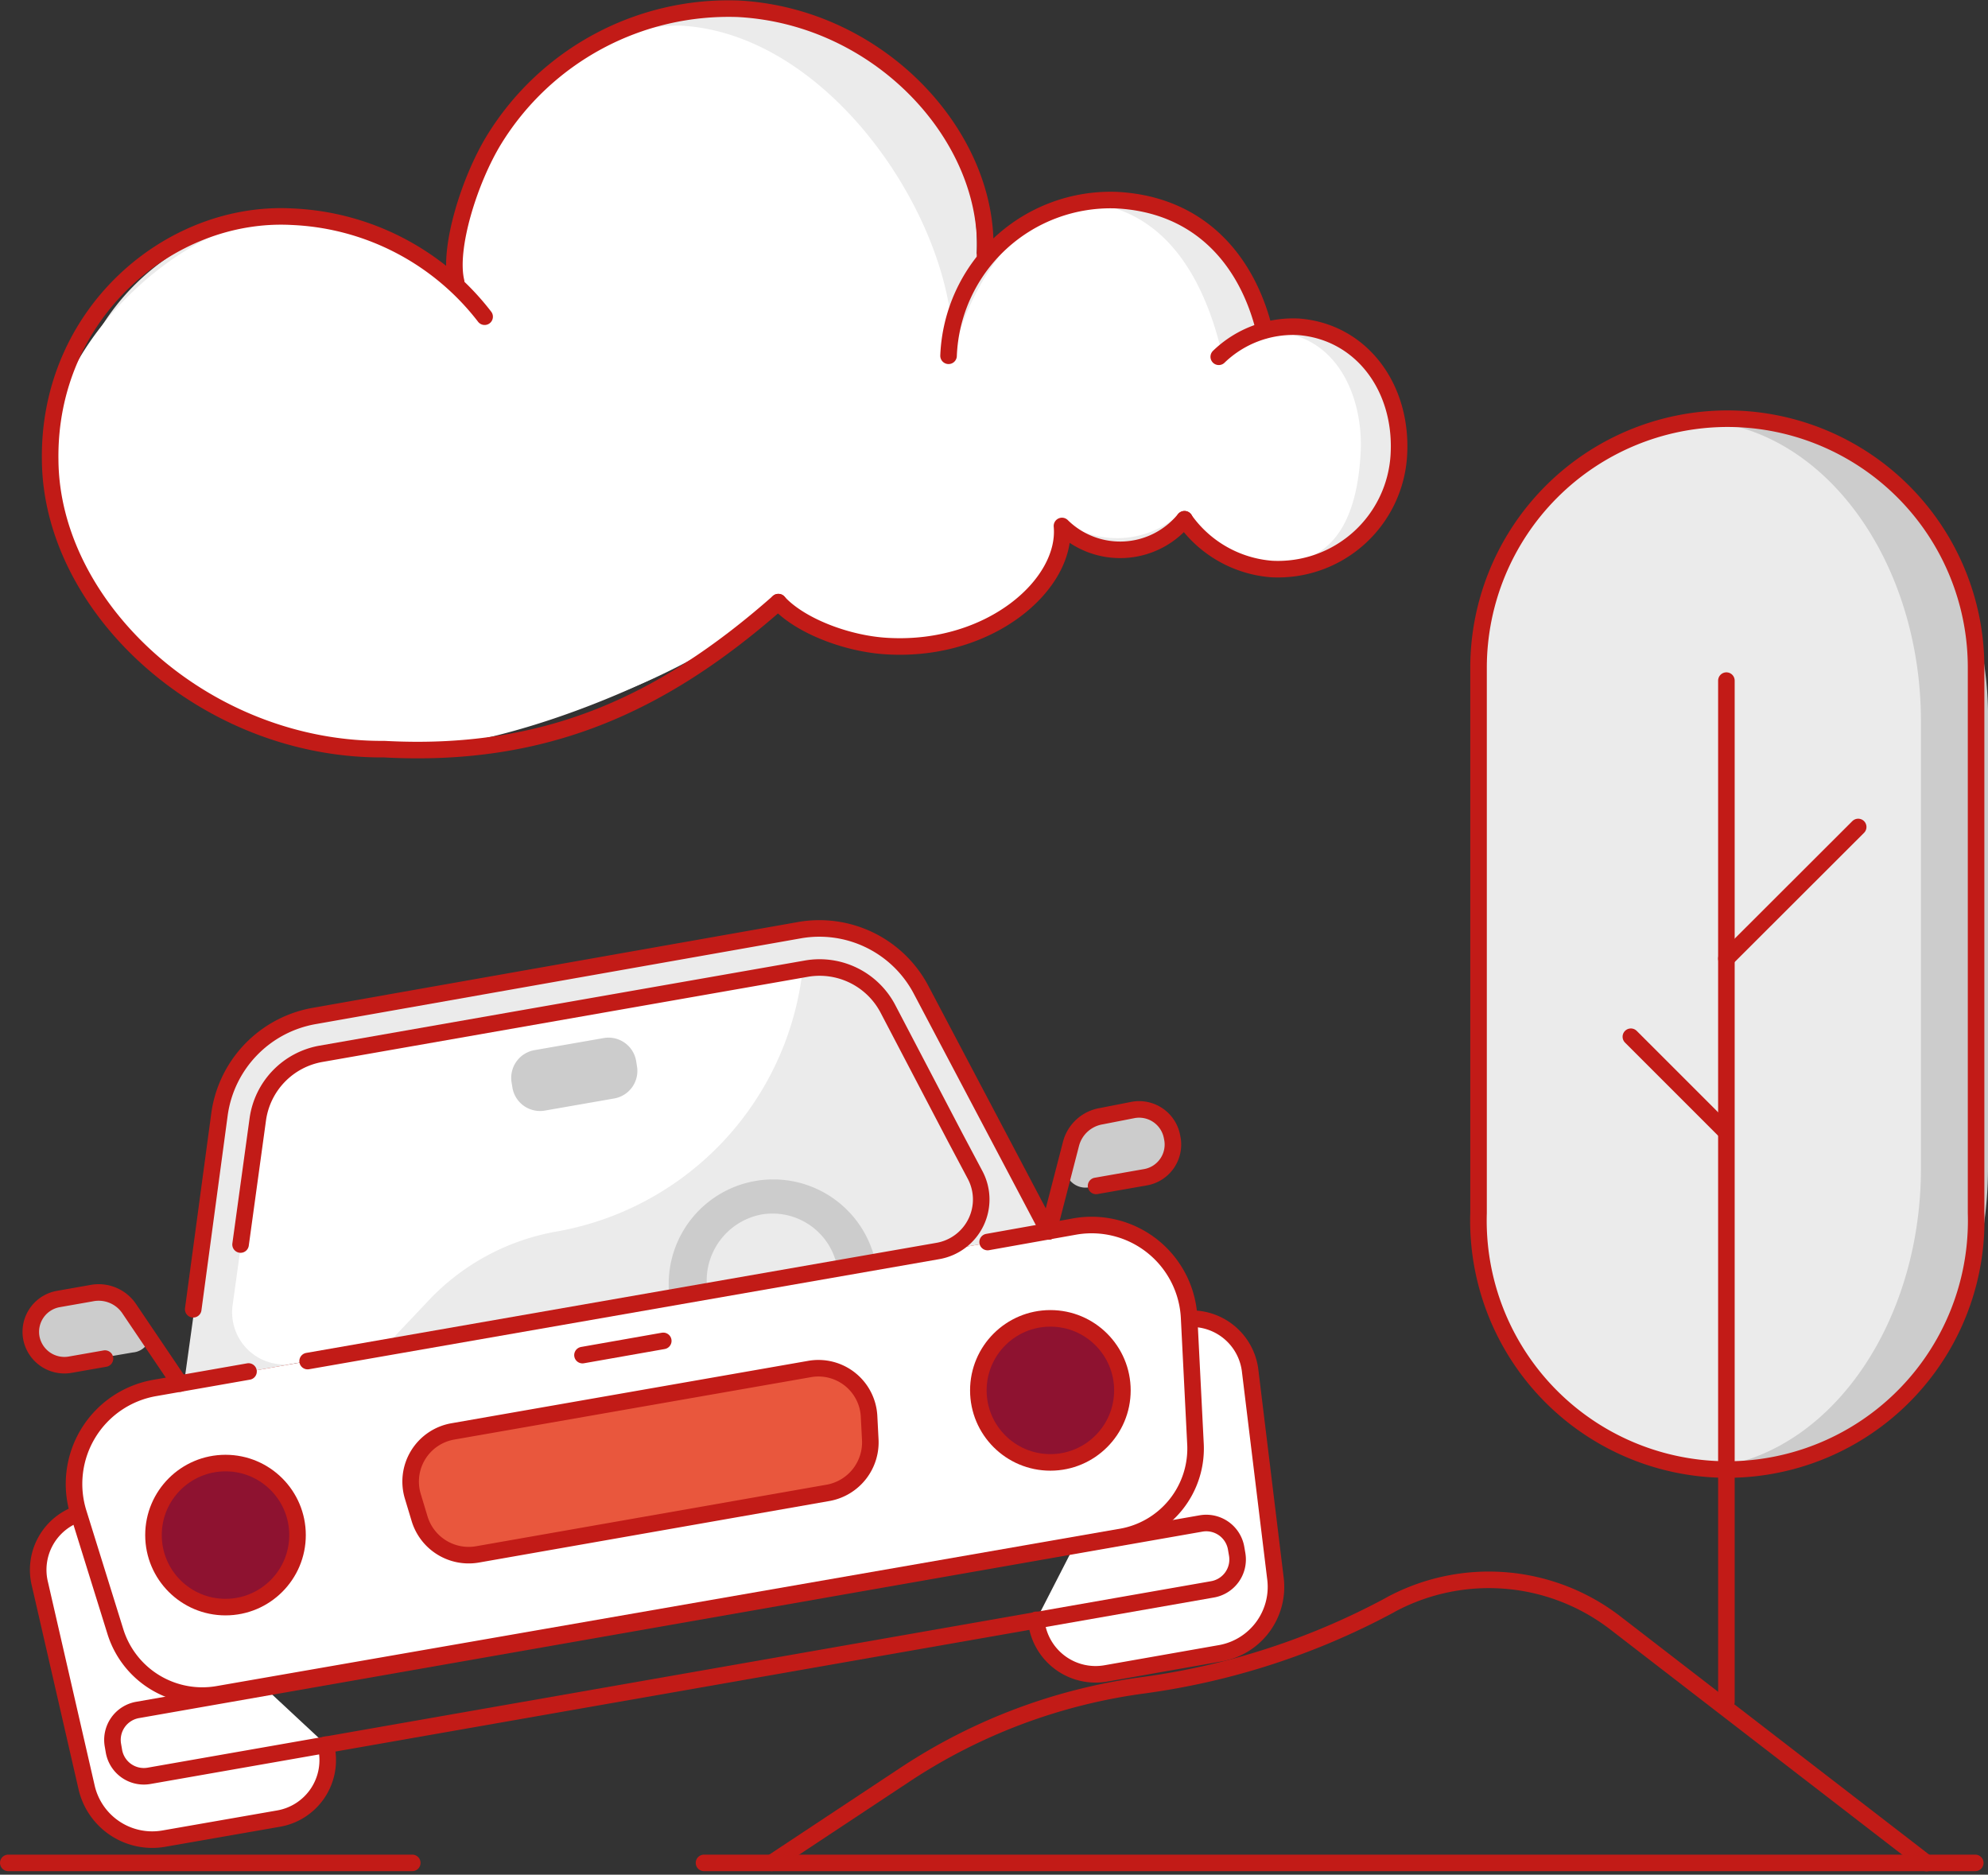
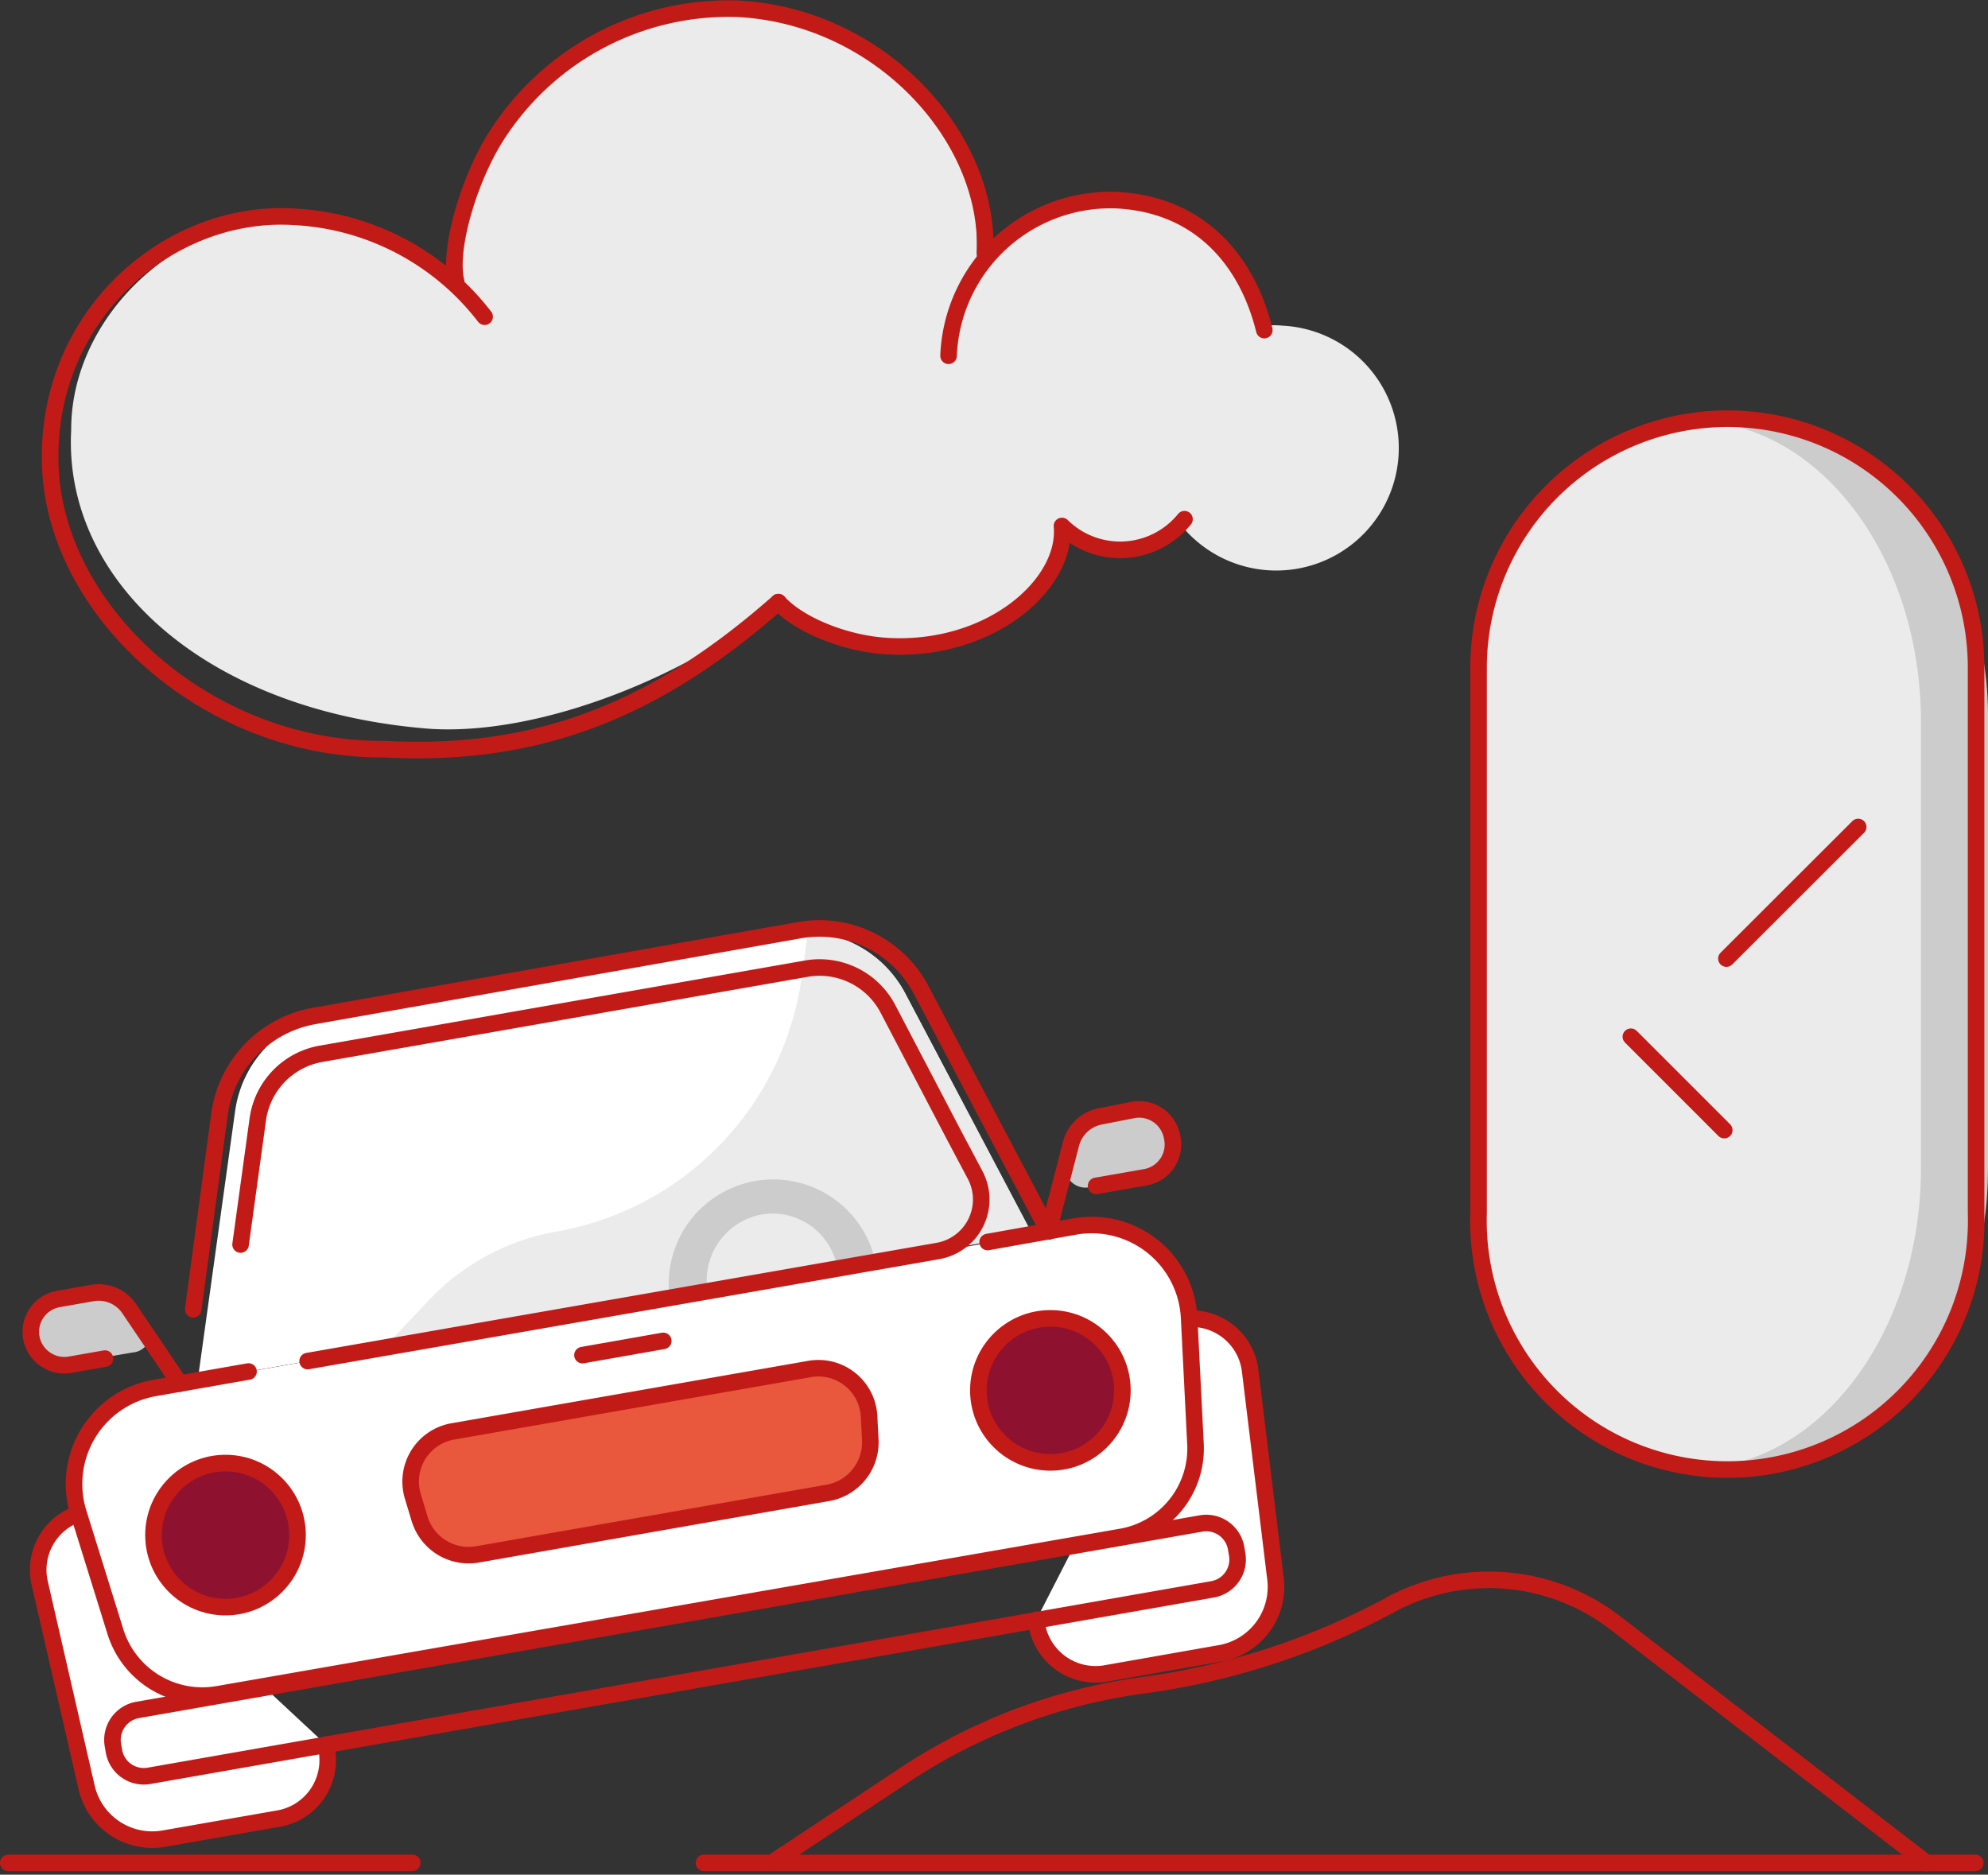
<svg xmlns="http://www.w3.org/2000/svg" width="120.07" height="113.231" viewBox="0 0 120.07 113.231">
  <rect x="0" y="0" width="120.07" height="113.231" fill="#333333" stroke="none" />
  <g id="Product_x2F_z32-car-accident" transform="translate(-3.84 -7.311)">
    <g id="color_22_" transform="translate(0 16.52)">
      <path id="Path_527_" d="M12.73,70.7l-.6-.83a2.393,2.393,0,0,0-2.34-.88l-2.06.35a2,2,0,0,0-1.76,2.22h0a2.033,2.033,0,0,0,.88,1.26,2,2,0,0,0,1.51.26l3.5-.6a1.153,1.153,0,0,0,.95-.65,1.121,1.121,0,0,0-.08-1.13Z" fill="#ccc" />
      <path id="Path_634_" d="M15.78,74.17l2.26-16.26A6.962,6.962,0,0,1,23.73,52l27.42-4.81a6.946,6.946,0,0,1,7.36,3.6l7.67,14.54Z" fill="#fff" />
      <path id="Path_633_" d="M58.51,50.79a6.959,6.959,0,0,0-5.87-3.69l-.38,2.71A18.127,18.127,0,0,1,37.43,65.18h0a13.929,13.929,0,0,0-7.75,4.21l-2.64,2.79,39.14-6.86Z" fill="#ebebeb" />
-       <path id="Path_632_" d="M67.16,65.16,59.5,50.63a6.98,6.98,0,0,0-7.37-3.65L22.91,52.16a6.918,6.918,0,0,0-5.69,5.9L14.96,74.32l1.69,2.25,8.48-4.07-3.58.66a3.151,3.151,0,0,1-3.66-3.54l1.56-11.26a4.67,4.67,0,0,1,3.82-3.96l29.3-5.14a4.658,4.658,0,0,1,4.93,2.41l4.07,7.78,1.21,2.28a3.158,3.158,0,0,1-2.25,4.58L53.17,67.6l.42,2.41,12.94-2.28-.41-2.29Z" fill="#ebebeb" />
      <path id="Path_630_" d="M75.76,70.44a3.566,3.566,0,0,1,3.59,3.18l1.53,12.56a4.072,4.072,0,0,1-3.29,4.46l-6.93,1.22a3.6,3.6,0,0,1-4.23-3.15v-.08" fill="#fff" />
      <path id="Path_629_" d="M23.53,96.17v.08a3.585,3.585,0,0,1-.49,2.83,3.544,3.544,0,0,1-2.41,1.56l-6.93,1.21a4.067,4.067,0,0,1-4.62-3.06L6.25,86.45a3.577,3.577,0,0,1,2.3-4.23" fill="#fff" />
      <path id="Path_628_" d="M48.66,68.4,13.21,74.63a5.884,5.884,0,0,0-4.62,7.59l2.21,7.24a5.5,5.5,0,0,0,6.22,3.74L71.5,83.71a5.42,5.42,0,0,0,4.54-5.69l-.38-7.56a5.895,5.895,0,0,0-6.9-5.51l-2.57.46Z" fill="#c21b17" />
      <path id="Path_627_" d="M48.66,68.4,13.21,74.63a5.884,5.884,0,0,0-4.62,7.59l2.21,7.24a5.5,5.5,0,0,0,6.22,3.74L71.5,83.71a5.42,5.42,0,0,0,4.54-5.69l-.38-7.56a5.895,5.895,0,0,0-6.9-5.51l-2.57.46Z" fill="#fff" />
      <path id="Path_626_" d="M53.9,80.95,32.66,84.68a3.1,3.1,0,0,1-3.47-2.13l-.41-1.36a3.076,3.076,0,0,1,2.4-3.94l21.53-3.77a3.063,3.063,0,0,1,3.6,2.87l.07,1.36A3.069,3.069,0,0,1,53.9,80.95Z" fill="#e9573d" />
      <path id="Path_625_" d="M68.23,60.93l.26-1.03a2.3,2.3,0,0,1,1.86-1.69l1.94-.38a2.02,2.02,0,0,1,2.34,1.64h0a2.006,2.006,0,0,1-1.57,2.42l-3.37.6a1.231,1.231,0,0,1-1.18-.35A1.207,1.207,0,0,1,68.23,60.93Z" fill="#ccc" />
      <circle id="Oval_296_" cx="4.35" cy="4.35" r="4.35" transform="translate(62.93 70.42)" fill="#8e1230" />
      <circle id="Oval_295_" cx="4.35" cy="4.35" r="4.35" transform="translate(13.11 79.16)" fill="#8e1230" />
-       <path id="Rectangle_158_" d="M36.12,54.22l4.18-.73a1.691,1.691,0,0,1,1.96,1.38l.05.31a1.691,1.691,0,0,1-1.38,1.96l-4.18.73a1.691,1.691,0,0,1-1.96-1.38l-.05-.31A1.7,1.7,0,0,1,36.12,54.22Z" fill="#ccc" />
      <path id="Path_624_" d="M49.81,64.15a3.981,3.981,0,0,1,4.61,3.24l2.29-.41a6.316,6.316,0,0,0-12.43,2.18l2.29-.39A4.069,4.069,0,0,1,49.81,64.15Z" fill="#ccc" />
      <path id="Path_611_" d="M108.11,16.08a15.023,15.023,0,0,1,15.08,15.03V64.06a15.032,15.032,0,1,1-30.05,0V31.11a15.051,15.051,0,0,1,14.97-15.03Z" fill="#ebebeb" />
      <path id="Path_702_" d="M110,16.17a11.442,11.442,0,0,0-2.02.21c6.84,1.32,11.9,9.01,11.88,18.05V61.27c.03,9.05-5.04,16.75-11.88,18.05a9.827,9.827,0,0,0,2.02.21c7.68,0,13.9-8.14,13.91-18.19V34.44a21.4,21.4,0,0,0-4.06-12.91c-2.61-3.43-6.15-5.36-9.85-5.36Z" fill="#ccc" />
    </g>
    <g id="stroke_21_">
      <path id="Path_623_" d="M15.51,86.39l1.59-11.8a7,7,0,0,1,5.69-5.91l29.3-5.18a6.944,6.944,0,0,1,7.41,3.65l7.67,14.54" fill="none" stroke="#c21b17" stroke-linecap="round" stroke-linejoin="round" stroke-width="1" />
      <path id="Path_622_" d="M18.37,82.48l1.04-7.56a4.67,4.67,0,0,1,3.82-3.96l29.3-5.14a4.658,4.658,0,0,1,4.93,2.41l4.07,7.78,1.21,2.28a3.158,3.158,0,0,1-2.25,4.58L22.42,89.52" fill="none" stroke="#c21b17" stroke-linecap="round" stroke-linejoin="round" stroke-width="1" />
      <line id="Path_621_" y1="0.86" x2="4.88" transform="translate(39.02 88.3)" fill="none" stroke="#c21b17" stroke-linecap="round" stroke-linejoin="round" stroke-width="1" />
      <path id="Path_620_" d="M75.76,86.96a3.566,3.566,0,0,1,3.59,3.18l1.53,12.56a4.072,4.072,0,0,1-3.29,4.46l-6.93,1.22a3.6,3.6,0,0,1-4.23-3.15v-.08" fill="none" stroke="#c21b17" stroke-linecap="round" stroke-linejoin="round" stroke-width="1" />
      <path id="Path_619_" d="M23.53,112.69v.08a3.582,3.582,0,0,1-2.9,4.39l-6.93,1.21a4.067,4.067,0,0,1-4.62-3.06L6.25,102.98a3.577,3.577,0,0,1,2.3-4.23" fill="none" stroke="#c21b17" stroke-linecap="round" stroke-linejoin="round" stroke-width="1" />
      <path id="Rectangle_157_" d="M12.16,110.59,76.37,99.33a1.831,1.831,0,0,1,2.13,1.5l.06.35a1.831,1.831,0,0,1-1.5,2.13L12.85,114.57a1.831,1.831,0,0,1-2.13-1.5l-.06-.35A1.836,1.836,0,0,1,12.16,110.59Z" fill="none" stroke="#c21b17" stroke-linecap="round" stroke-linejoin="round" stroke-width="1" />
      <path id="Path_618_" d="M63.49,82.33l5.27-.94a5.895,5.895,0,0,1,6.9,5.51l.38,7.56a5.42,5.42,0,0,1-4.54,5.69l-54.48,9.49a5.5,5.5,0,0,1-6.22-3.81l-2.21-7.1a5.884,5.884,0,0,1,4.62-7.59l5.64-.99" fill="none" stroke="#c21b17" stroke-linecap="round" stroke-linejoin="round" stroke-width="1" />
      <path id="Path_617_" d="M67.16,81.68l1.36-5.26a2.273,2.273,0,0,1,1.83-1.69l1.94-.38a2.02,2.02,0,0,1,2.34,1.64h0a2.006,2.006,0,0,1-1.57,2.42l-3.02.53" fill="none" stroke="#c21b17" stroke-linecap="round" stroke-linejoin="round" stroke-width="1" />
      <path id="Path_616_" d="M14.7,90.88l-3.04-4.5a2.225,2.225,0,0,0-2.3-.96l-1.99.35A2.015,2.015,0,0,0,5.73,88.1h0a2.031,2.031,0,0,0,2.34,1.64l2.11-.37" fill="none" stroke="#c21b17" stroke-linecap="round" stroke-linejoin="round" stroke-width="1" />
      <circle id="Oval_294_" cx="4.35" cy="4.35" r="4.35" transform="translate(62.93 86.94)" fill="none" stroke="#c21b17" stroke-linecap="round" stroke-linejoin="round" stroke-width="1" />
      <circle id="Oval_293_" cx="4.35" cy="4.35" r="4.35" transform="translate(13.11 95.68)" fill="none" stroke="#c21b17" stroke-linecap="round" stroke-linejoin="round" stroke-width="1" />
      <path id="Path_615_" d="M53.9,97.47,32.66,101.2a3.1,3.1,0,0,1-3.47-2.13l-.41-1.36a3.076,3.076,0,0,1,2.4-3.94L52.73,90a3.063,3.063,0,0,1,3.6,2.87l.07,1.36A3.1,3.1,0,0,1,53.9,97.47Z" fill="none" stroke="#c21b17" stroke-linecap="round" stroke-linejoin="round" stroke-width="1" />
      <line id="Path_614_" x2="76.78" transform="translate(46.36 119.83)" fill="none" stroke="#c21b17" stroke-linecap="round" stroke-linejoin="round" stroke-width="1" />
      <line id="Path_613_" x2="24.4" transform="translate(4.34 119.83)" fill="none" stroke="#c21b17" stroke-linecap="round" stroke-linejoin="round" stroke-width="1" />
      <path id="Path_612_" d="M50.45,119.83l8.02-5.31A34.307,34.307,0,0,1,72.9,109.1a43.8,43.8,0,0,0,14.81-4.8l.16-.09a12.506,12.506,0,0,1,13.55,1.14l18.78,14.49" fill="none" stroke="#c21b17" stroke-linecap="round" stroke-linejoin="round" stroke-width="1" />
      <path id="Path_610_" d="M108.11,32.6a15.023,15.023,0,0,1,15.08,15.03V80.58a15.032,15.032,0,1,1-30.05,0V47.63A15.051,15.051,0,0,1,108.11,32.6Z" fill="none" stroke="#c21b17" stroke-width="1" />
-       <line id="Path_609_" y1="61.68" transform="translate(108.11 48.42)" fill="none" stroke="#c21b17" stroke-linecap="round" stroke-linejoin="round" stroke-width="1" />
      <line id="Path_607_" y1="7.95" x2="7.96" transform="translate(108.11 57.26)" fill="none" stroke="#c21b17" stroke-linecap="round" stroke-linejoin="round" stroke-width="1" />
      <line id="Path_606_" x1="5.64" y1="5.64" transform="translate(102.34 69.93)" fill="none" stroke="#c21b17" stroke-linecap="round" stroke-linejoin="round" stroke-width="1" />
    </g>
    <g id="cloud_2_">
      <path id="Path_547" data-name="Path 547" d="M29.79,51.33c6.8.44,15.77-3.3,21.05-7.65,7.91,5.66,15.86,2.41,16.92-4.73a5.814,5.814,0,0,0,7.22-.17,7.4,7.4,0,1,0,6.31-11.8,5.184,5.184,0,0,0-1.31.04v.01a9.849,9.849,0,0,0-9.04-7.66,10.786,10.786,0,0,0-8.11,3.29c.4-7.73-6.46-13.86-15.25-14.86C37.61,6.66,30.56,18.38,31.39,24.33c-1.26-1.82-4.07-3.72-9.92-3.93-7.25.16-13.36,6.26-13.33,12.89h0c-.49,9.1,8.12,16.99,21.65,18.04" fill="#ebebeb" />
-       <path id="Path_548" data-name="Path 548" d="M6.87,34.24c1,12.23,7.86,17.37,20.17,18.32,6.67.43,18.62-4.53,23.8-8.88,7.75,5.65,15.98,2.11,17.03-5.03a5.641,5.641,0,0,0,7.08-.17,7.268,7.268,0,0,0,5.41,2.88c4.02.22,5.44-2.65,5.66-6.71.17-3.18-1.29-7.1-5.31-7.31a4.323,4.323,0,0,0-3.01,1.58c-.94-4.19-3.1-8.82-8.12-9.36-4.51,0-7.57,6.11-8.21,9.3.41-7.74-7.16-19.5-16.41-20-7.45-.19-14.39,9.59-13.57,15.47-1.37-.96-5.77-3.9-9.92-3.93C15.12,20.31,7.22,27.8,6.87,34.24Z" fill="#fff" />
      <g id="Group_88" data-name="Group 88">
        <path id="Path_549" data-name="Path 549" d="M33.11,26.44A15.5,15.5,0,0,0,21.48,20.4C14.08,20,6.74,26.26,6.87,35.09c.06,8.95,9.36,17.55,20.18,17.47,9.66.52,16.75-2.66,23.8-8.88" fill="none" stroke="#c21b17" stroke-linecap="round" stroke-linejoin="round" stroke-width="1" />
-         <path id="Path_550" data-name="Path 550" d="M77.45,28.86a6.464,6.464,0,0,1,4.82-1.81c3.76.29,6.27,3.62,6.06,7.68a7.315,7.315,0,0,1-7.68,6.95,7.113,7.113,0,0,1-5.27-3" fill="none" stroke="#c21b17" stroke-linecap="round" stroke-linejoin="round" stroke-width="1" />
        <path id="Path_551" data-name="Path 551" d="M75.38,38.67a5.006,5.006,0,0,1-7.4.41c.32,3.51-4.31,7.59-10.49,7.26-2.46-.12-5.34-1.23-6.64-2.66" fill="none" stroke="#c21b17" stroke-linecap="round" stroke-linejoin="round" stroke-width="1" />
        <path id="Path_552" data-name="Path 552" d="M61.13,28.8a9.794,9.794,0,0,1,10.16-9.4c5.11.27,7.9,3.75,8.91,7.85" fill="none" stroke="#c21b17" stroke-linecap="round" stroke-linejoin="round" stroke-width="1" />
        <path id="Path_553" data-name="Path 553" d="M63.33,22.7c.38-7.01-6.26-14.4-14.91-14.86a16.627,16.627,0,0,0-14.74,7.91c-1.49,2.44-2.78,6.56-2.29,8.58" fill="none" stroke="#c21b17" stroke-linecap="round" stroke-linejoin="round" stroke-width="1" />
      </g>
    </g>
  </g>
</svg>